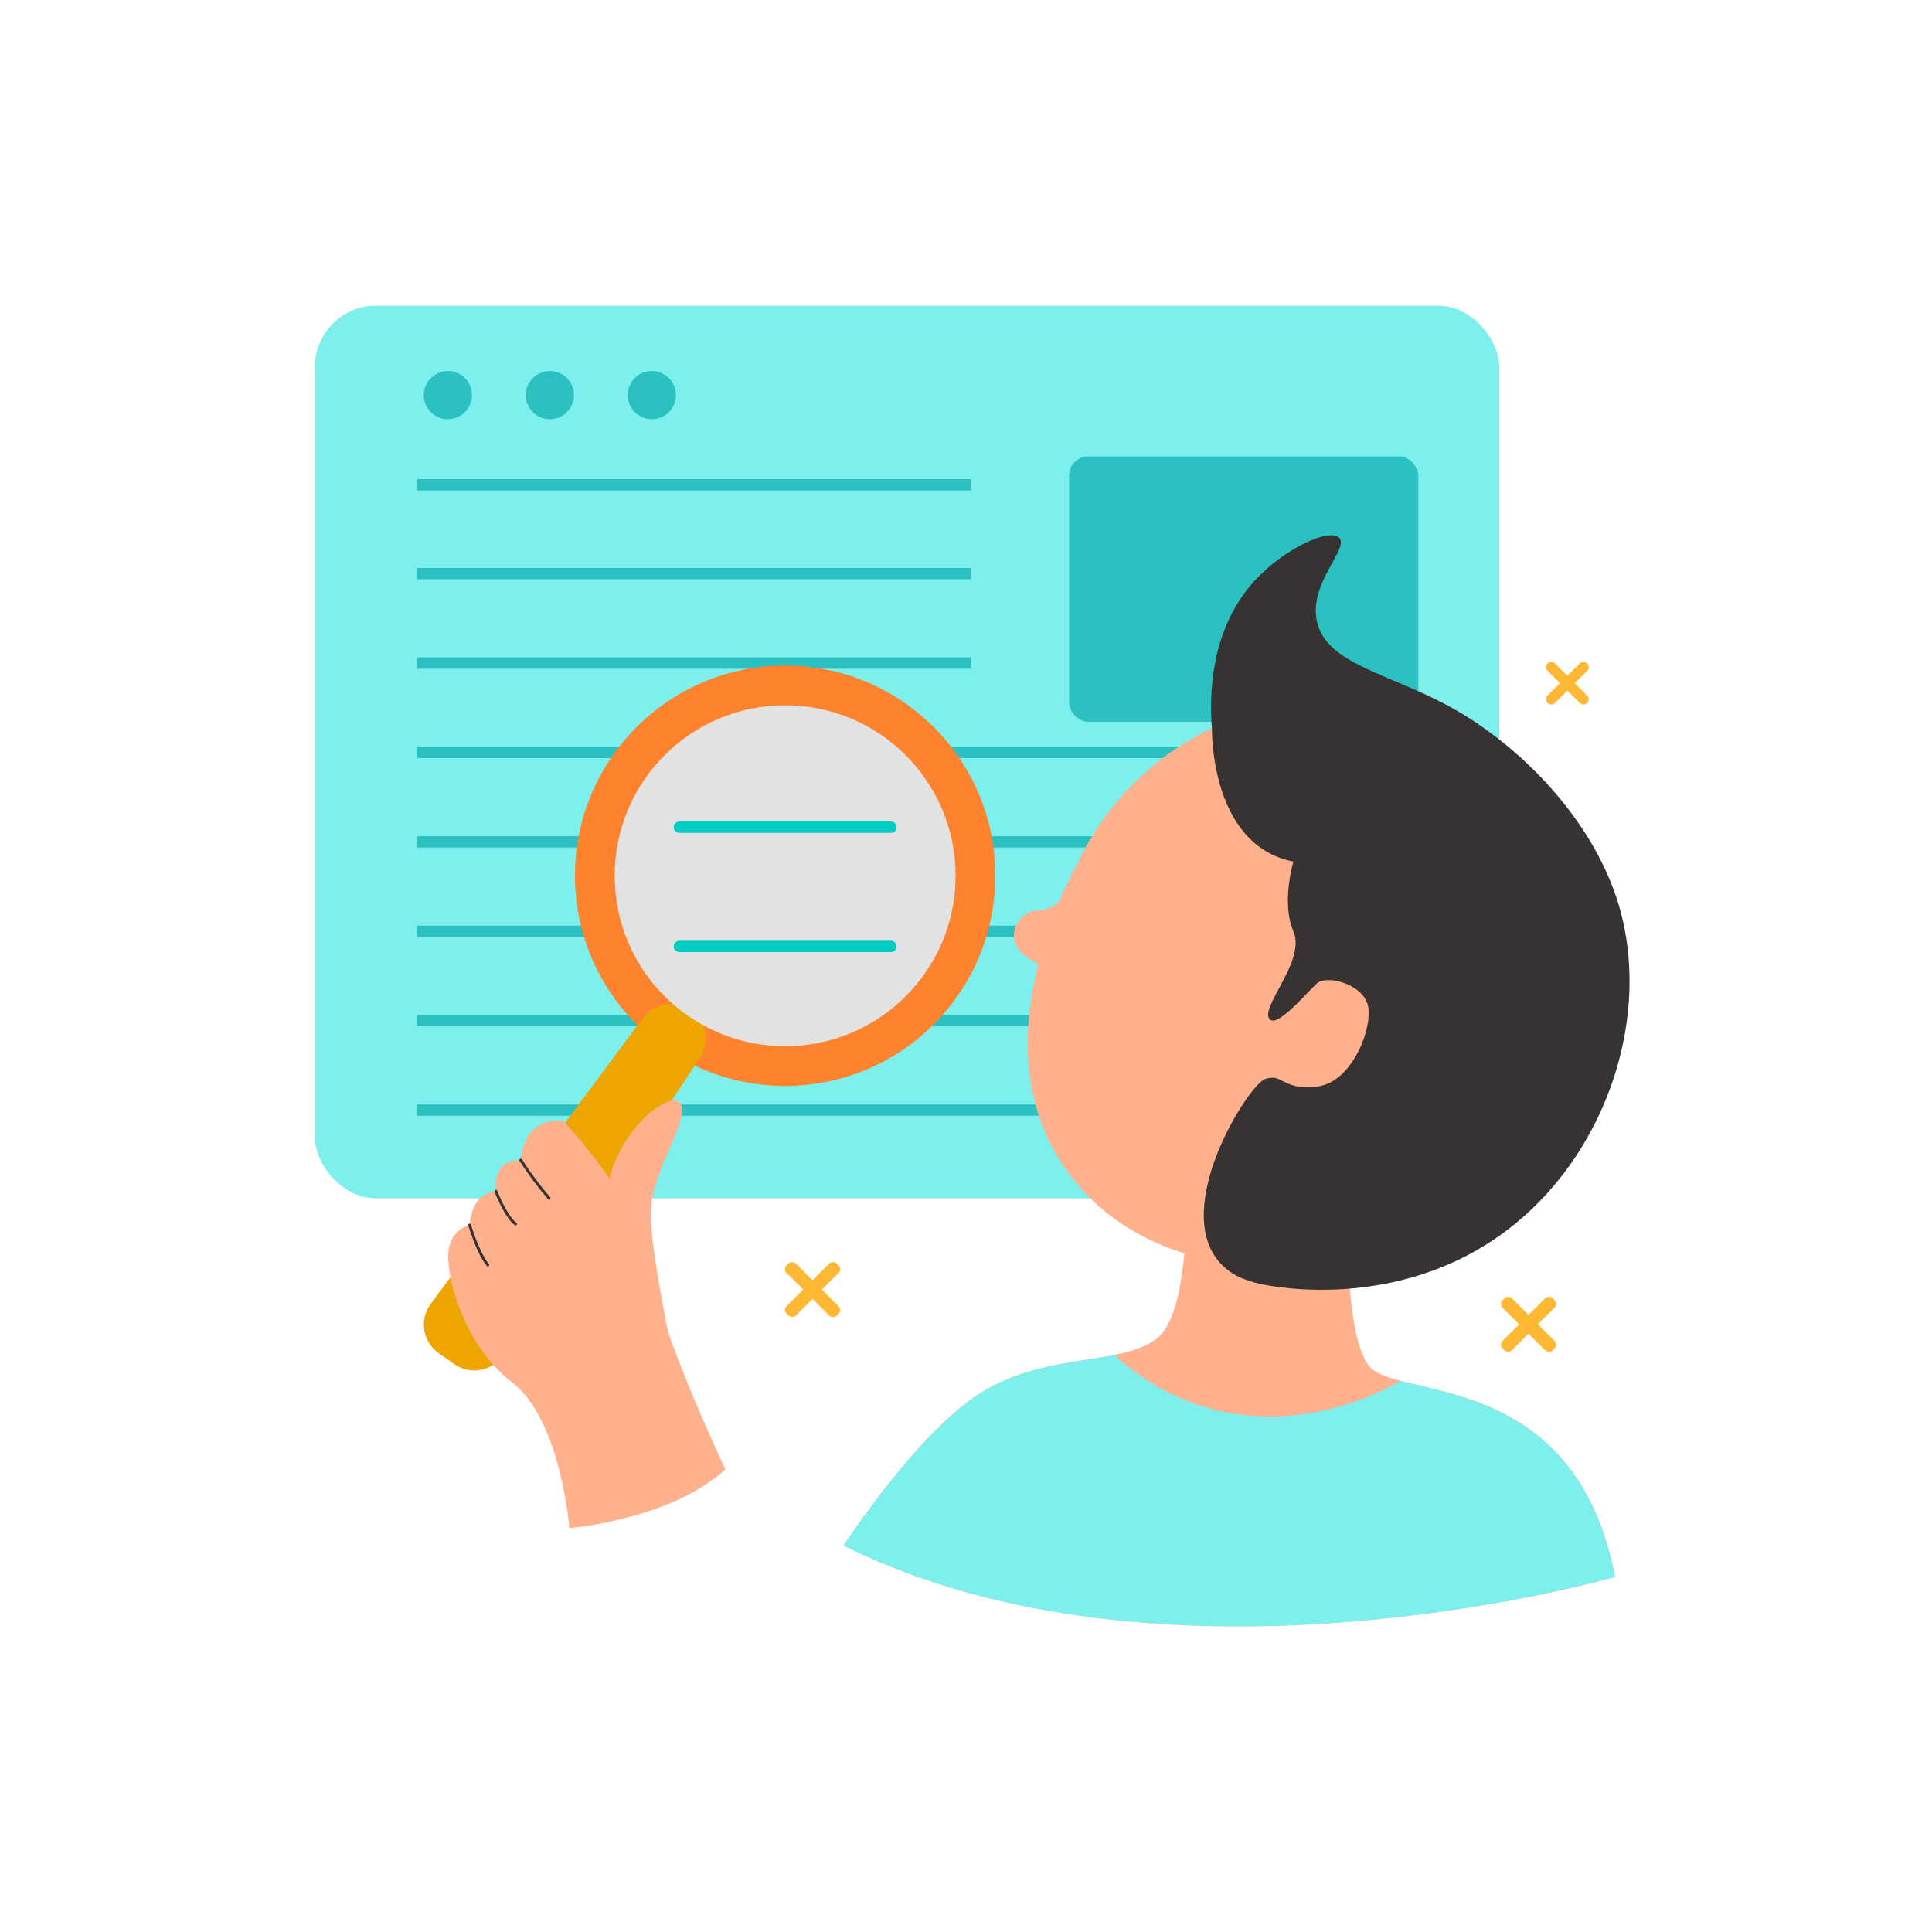
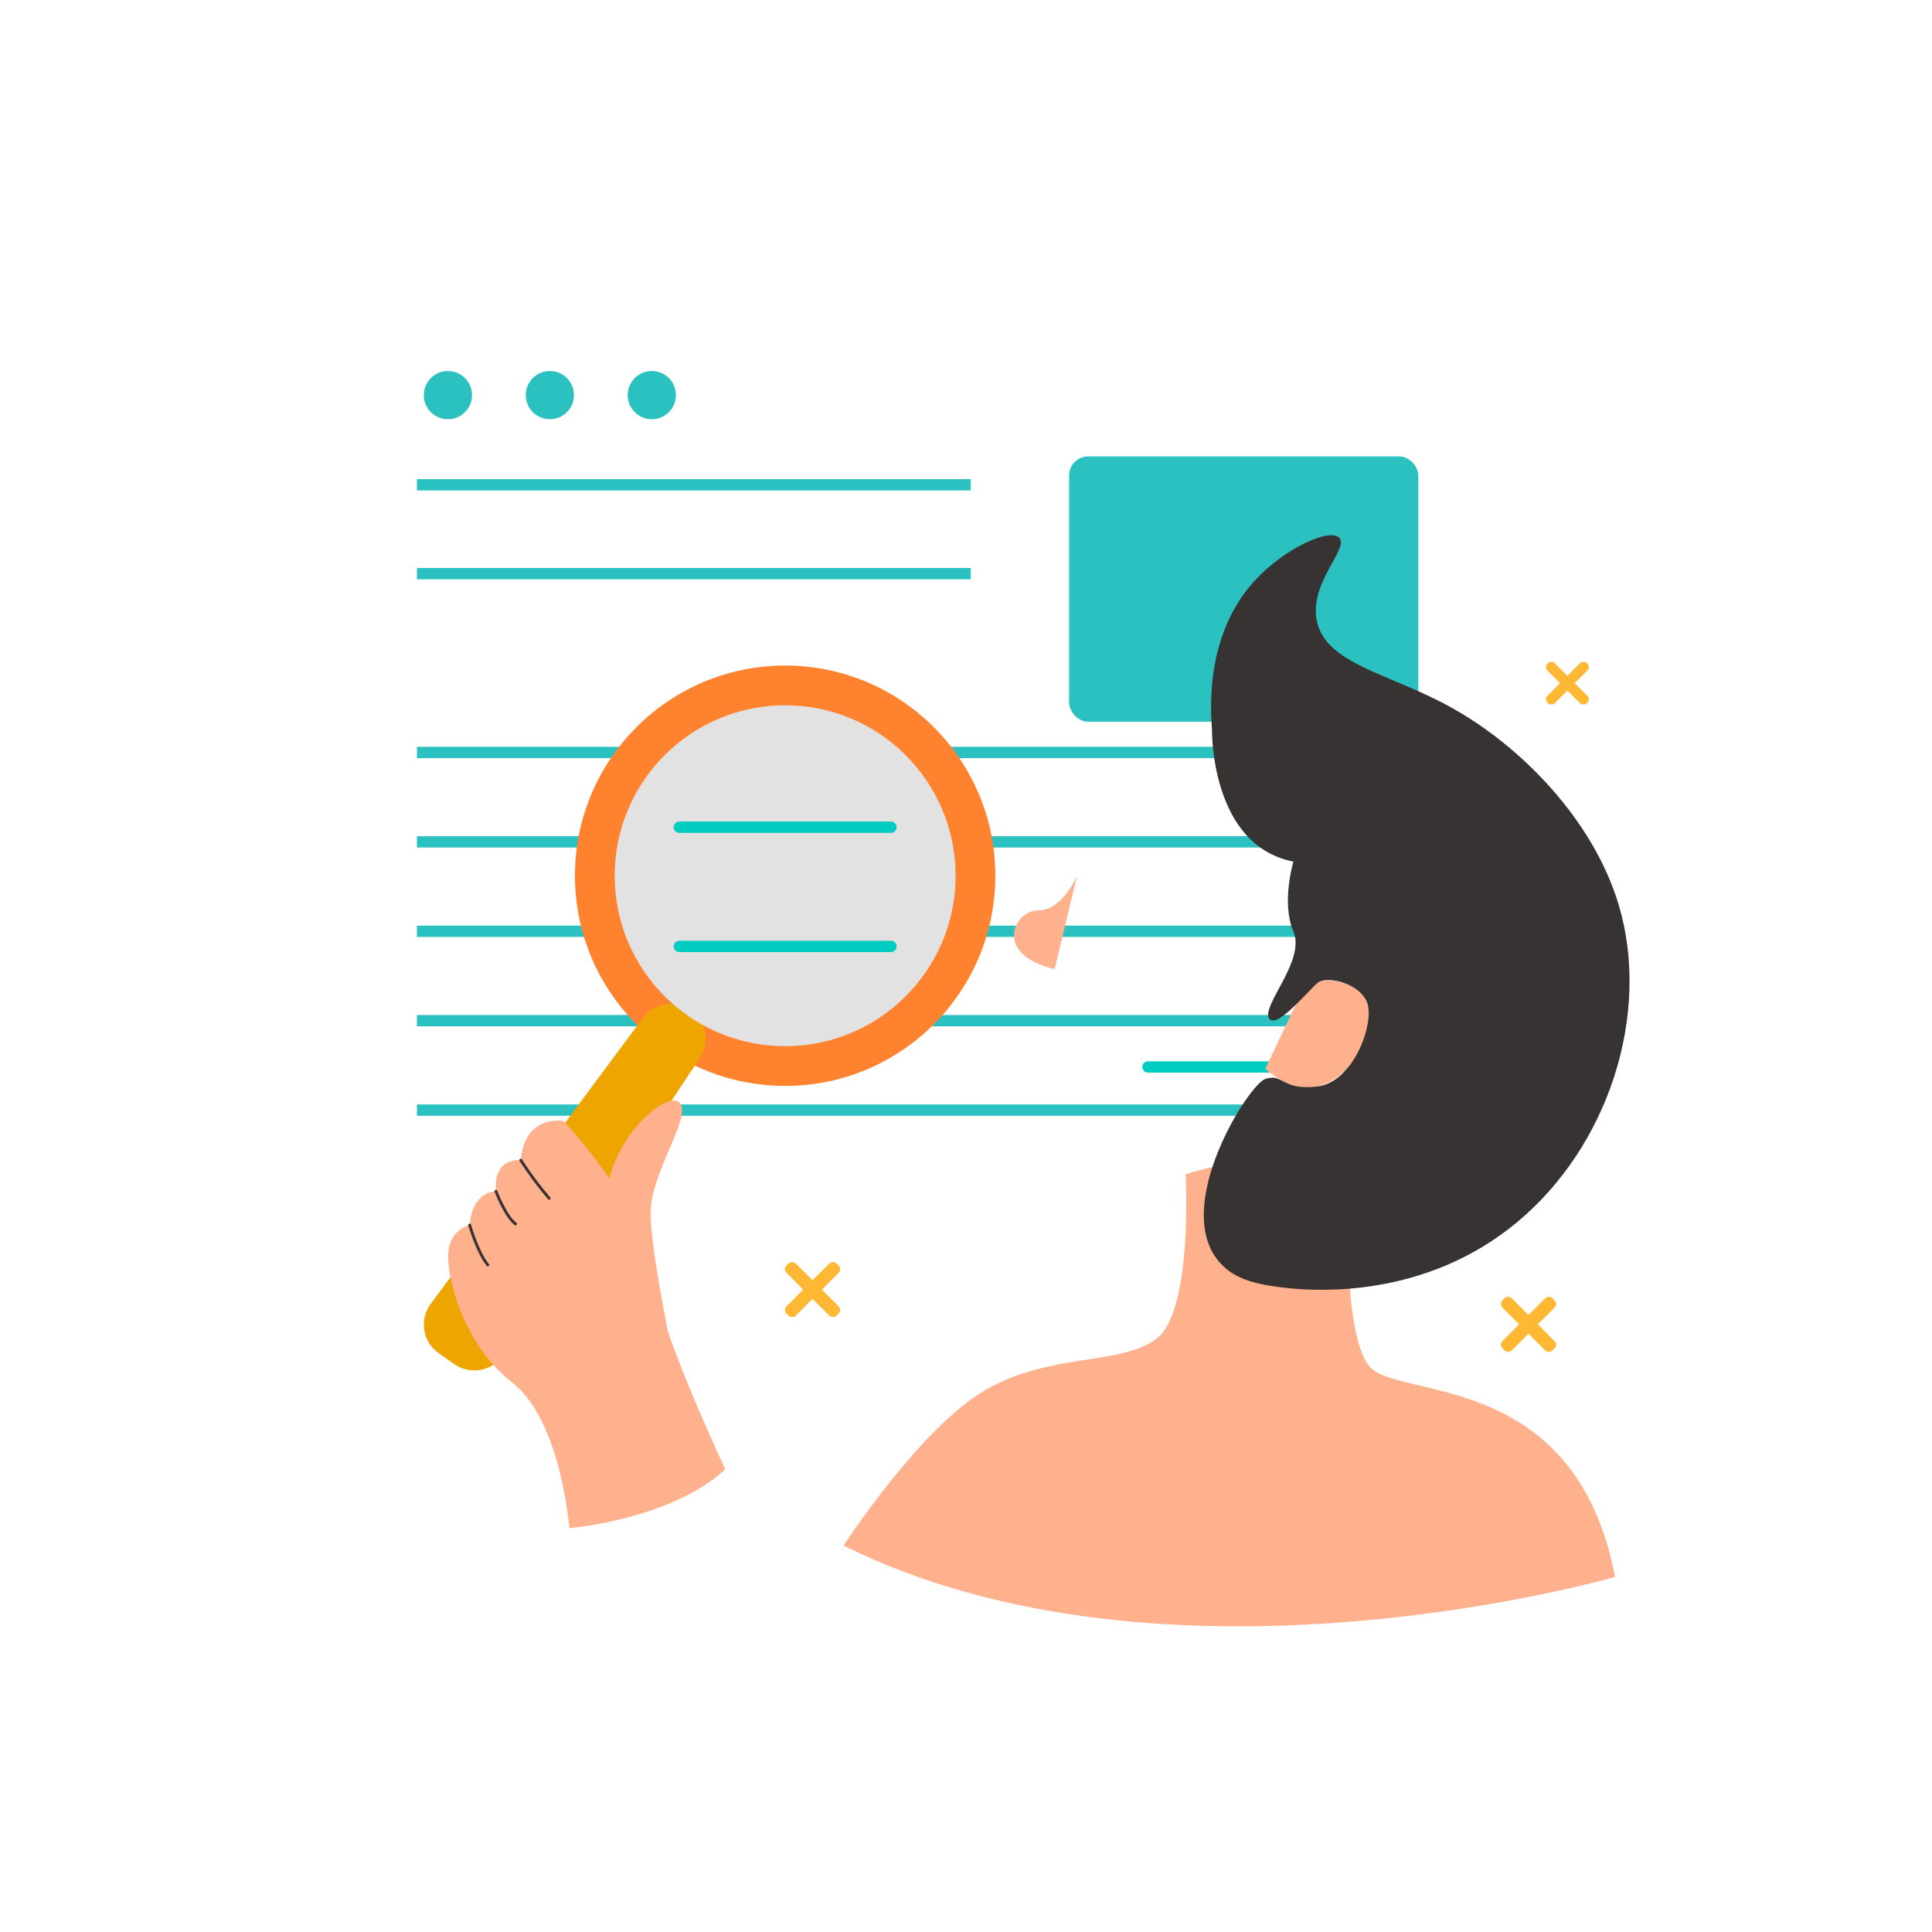
<svg xmlns="http://www.w3.org/2000/svg" id="Layer_1" viewBox="0 0 512 512">
  <defs>
    <style>
      .cls-1 {
        stroke: #2bc1c1;
        stroke-miterlimit: 10;
      }

      .cls-1, .cls-2, .cls-3 {
        fill: none;
      }

      .cls-1, .cls-3 {
        stroke-width: 3px;
      }

      .cls-4 {
        fill: #e2e2e2;
      }

      .cls-2 {
        stroke: #383333;
        stroke-width: .75px;
      }

      .cls-2, .cls-3 {
        stroke-linecap: round;
        stroke-linejoin: round;
      }

      .cls-5 {
        fill: #2bc1c1;
      }

      .cls-6 {
        fill: #7defec;
      }

      .cls-7 {
        fill: #ffb833;
      }

      .cls-8 {
        fill: #ff832f;
      }

      .cls-9 {
        fill: #efa500;
      }

      .cls-3 {
        stroke: #00ccc1;
      }

      .cls-10 {
        fill: #ffb08d;
      }

      .cls-11 {
        fill: #383333;
      }
    </style>
  </defs>
  <g id="Research">
    <rect class="cls-7" x="413.99" y="173.65" width="2.76" height="14.79" rx="1.27" ry="1.27" transform="translate(-6.36 346.74) rotate(-45)" />
    <rect class="cls-7" x="407.98" y="179.67" width="14.79" height="2.76" rx="1.27" ry="1.27" transform="translate(-6.36 346.74) rotate(-45)" />
    <rect class="cls-7" x="403.32" y="341.58" width="3.5" height="18.77" rx="1.35" ry="1.35" transform="translate(-129.52 389.23) rotate(-45)" />
    <rect class="cls-7" x="395.69" y="349.21" width="18.77" height="3.5" rx="1.35" ry="1.35" transform="translate(-129.52 389.22) rotate(-45)" />
    <rect class="cls-7" x="213.59" y="332.37" width="3.5" height="18.77" rx="1.35" ry="1.35" transform="translate(-178.59 252.37) rotate(-45)" />
    <rect class="cls-7" x="205.95" y="340" width="18.77" height="3.5" rx="1.35" ry="1.35" transform="translate(-178.58 252.36) rotate(-45)" />
    <path class="cls-10" d="m357.37,315.24s-1.87,37.99,5.55,46.88c7.43,8.9,54.5.59,65.08,55.77,0,0-118.6,34.42-204.44-8.31,0,0,20.53-31.59,37.89-41.39,17.36-9.79,35.19-6.22,44.96-13.35,9.78-7.13,7.82-43.63,7.82-43.63,0,0,25.59-9.33,43.14,4.01Z" />
-     <path class="cls-6" d="m371.19,365.95c-4.67,2.68-26.9,14.72-52.46,6.77-8.72-2.76-16.72-7.41-23.42-13.63-9.64,1.94-21.86,2.33-33.87,9.11-17.36,9.79-37.89,41.39-37.89,41.39,85.84,42.72,204.44,8.31,204.44,8.31-8.52-44.45-40.72-47.71-56.8-51.94Z" />
-     <rect class="cls-6" x="83.45" y="81" width="313.85" height="236.57" rx="16.23" ry="16.23" />
+     <path class="cls-6" d="m371.19,365.95Z" />
    <circle class="cls-5" cx="172.74" cy="104.71" r="6.39" />
    <circle class="cls-5" cx="145.72" cy="104.71" r="6.39" />
    <circle class="cls-5" cx="118.7" cy="104.71" r="6.39" />
    <rect class="cls-5" x="283.32" y="120.95" width="92.55" height="70.32" rx="5.07" ry="5.07" />
    <line class="cls-1" x1="257.27" y1="128.47" x2="110.49" y2="128.47" />
    <line class="cls-1" x1="257.27" y1="152.02" x2="110.49" y2="152.02" />
-     <line class="cls-1" x1="257.27" y1="175.71" x2="110.49" y2="175.71" />
    <line class="cls-1" x1="381.03" y1="199.41" x2="110.49" y2="199.41" />
    <line class="cls-1" x1="381.03" y1="223.1" x2="110.49" y2="223.1" />
    <line class="cls-1" x1="381.03" y1="246.8" x2="110.49" y2="246.8" />
    <line class="cls-1" x1="381.03" y1="270.49" x2="110.49" y2="270.49" />
    <line class="cls-1" x1="381.03" y1="294.19" x2="110.49" y2="294.19" />
    <line class="cls-3" x1="413.16" y1="282.76" x2="304.23" y2="282.76" />
    <circle class="cls-8" cx="208.07" cy="232.08" r="55.7" />
    <path class="cls-9" d="m120.43,361.53l-4.18-2.93c-4.17-2.92-5.18-8.67-2.26-12.84.05-.07.09-.13.14-.2l56.26-75.8c2.98-4.01,8.6-4.92,12.69-2.05h0c4.08,2.87,5.15,8.47,2.4,12.63l-52.11,78.73c-2.81,4.24-8.53,5.39-12.77,2.58-.06-.04-.12-.08-.18-.12Z" />
    <circle class="cls-4" cx="208.07" cy="232.08" r="45.17" />
    <line class="cls-3" x1="236.11" y1="219.22" x2="180.04" y2="219.22" />
    <line class="cls-3" x1="236.11" y1="250.81" x2="180.04" y2="250.81" />
-     <circle class="cls-10" cx="353.26" cy="260.49" r="74.74" />
-     <path class="cls-10" d="m285.38,229.17s-23.94,41.22-6.86,74.2c17.08,32.98,61.19,41.63,107.94,21.39,0,0-11.87-121.79-101.08-95.59Z" />
    <path class="cls-10" d="m345.71,261.36c.9-.45,5.76-2.74,10.95-.62.78.3,3.78,1.56,5.24,4.17,3.77,6.82-3.48,22.15-14.18,23.23-5.97.6-10.8-3.47-12.39-4.95l10.38-21.83Z" />
    <path class="cls-10" d="m285.39,232.22s-3.97,9.16-10.27,9.05-12.2,11.6,4.38,15.56l5.9-24.61Z" />
    <path class="cls-10" d="m149.26,297.07s-10.16-1.89-11.25,10.38c0,0-7.32-.92-6.59,8.24,0,0-6.22-.18-6.95,8.97,0,0-5.29,1.02-5.68,7.51s4.03,24.22,16.96,34.22c12.93,10,15.13,38.56,15.13,38.56,0,0,26.56-2.08,41.35-15.56,0,0-17.18-36.18-20.35-54.24s-22.61-38.07-22.61-38.07Z" />
    <path class="cls-10" d="m180.92,371.53s-9.12-40.27-8.45-51.18,11.42-25.22,7.41-28.33-22.56,13.22-18.99,33.23,6.46,31.38,6.46,31.38l13.57,14.91Z" />
    <path class="cls-11" d="m321.18,193s-.67,30.96,21.58,35.33c0,0-3.27,10.95,0,18.5s-8.16,19.27-6.53,22.89,10.35-7.05,12.89-9.2,11.85.18,13.35,5.76-3.89,20.51-13.35,21.65c-7.72.93-8.96-2.11-11.67-2.33-.73,0-1.46.12-2.15.34-4.42,1.45-25.24,34.31-11.86,48.86,3.39,3.69,7.94,5.08,13.06,5.93,13.03,2.17,41.53,2.95,65.27-16.61,24.57-20.22,35.71-55.36,27.3-84-6.71-22.81-26.1-42.54-44.8-52.81-16.28-8.94-32.98-11.32-35.31-22.85-2.05-10.11,8.7-19.15,5.93-21.95-2.61-2.64-14.67,2.87-22.56,11.57-12.07,13.34-11.75,31.41-11.16,38.92Z" />
    <path class="cls-2" d="m138,307.45c2.27,3.54,4.79,6.92,7.53,10.11" />
    <path class="cls-2" d="m131.42,315.69s2.54,6.67,5.21,8.67" />
    <path class="cls-2" d="m124.46,324.65s2.15,7.41,4.82,10.57" />
  </g>
</svg>